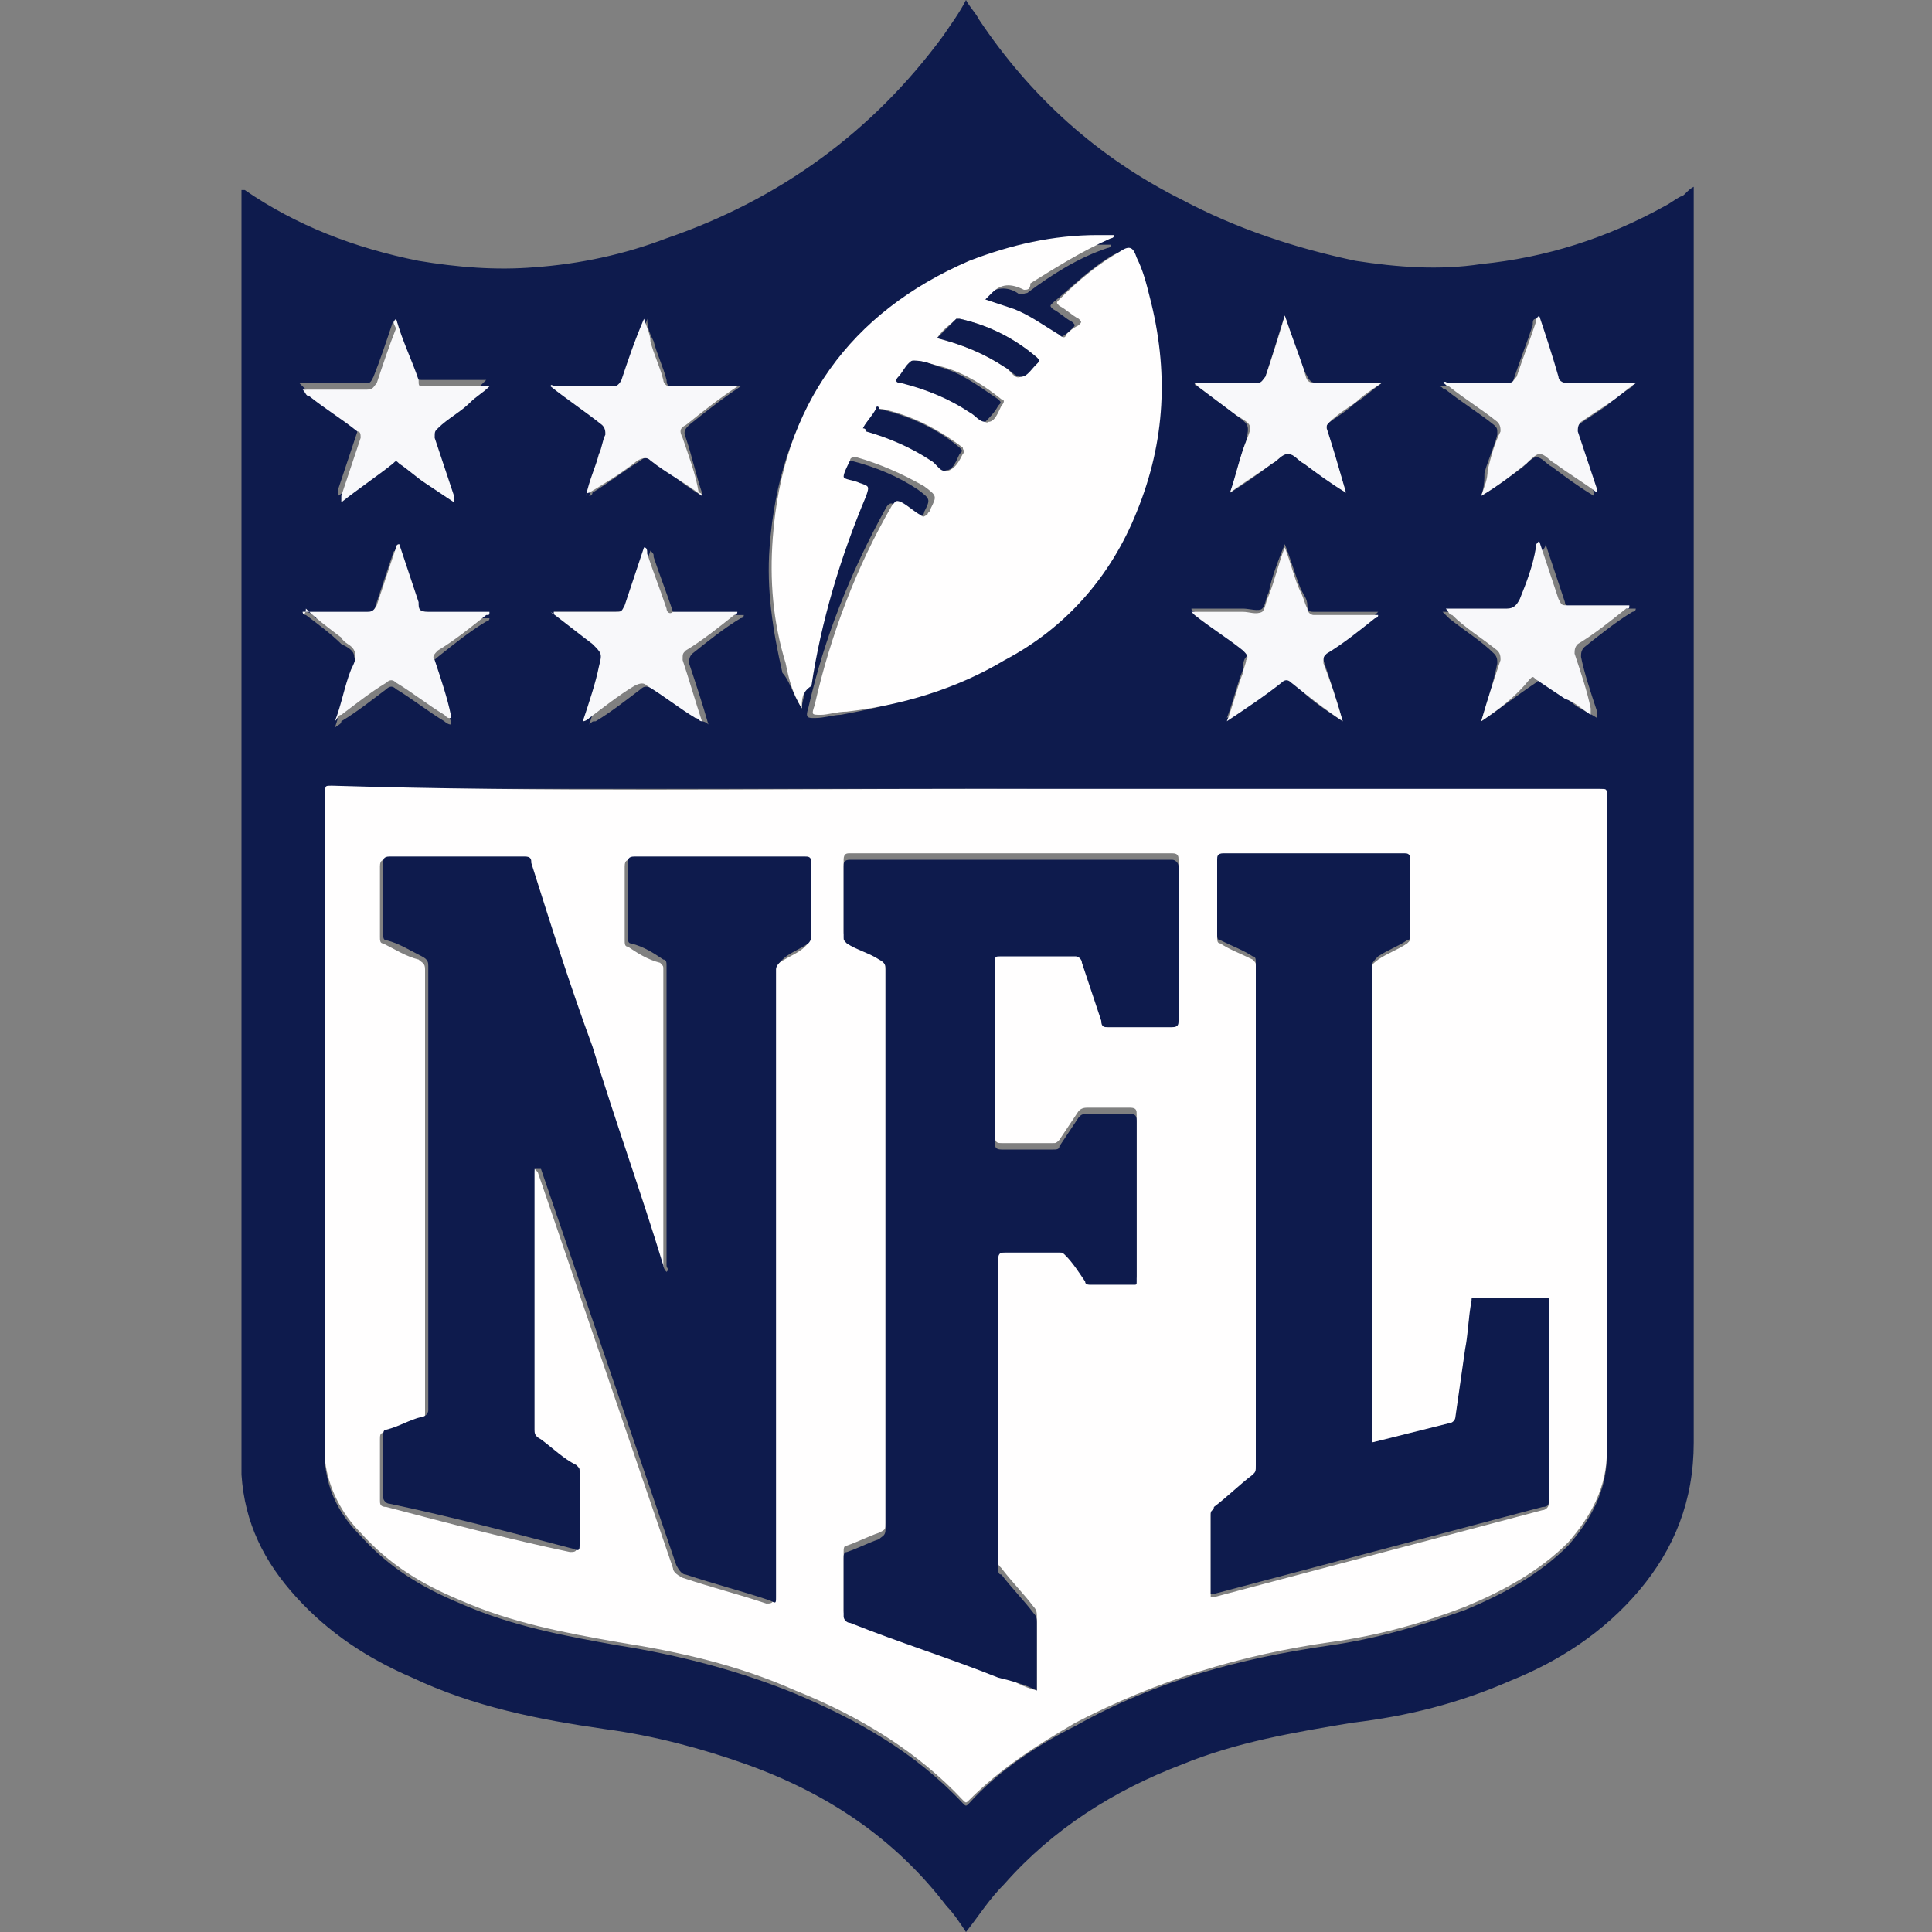
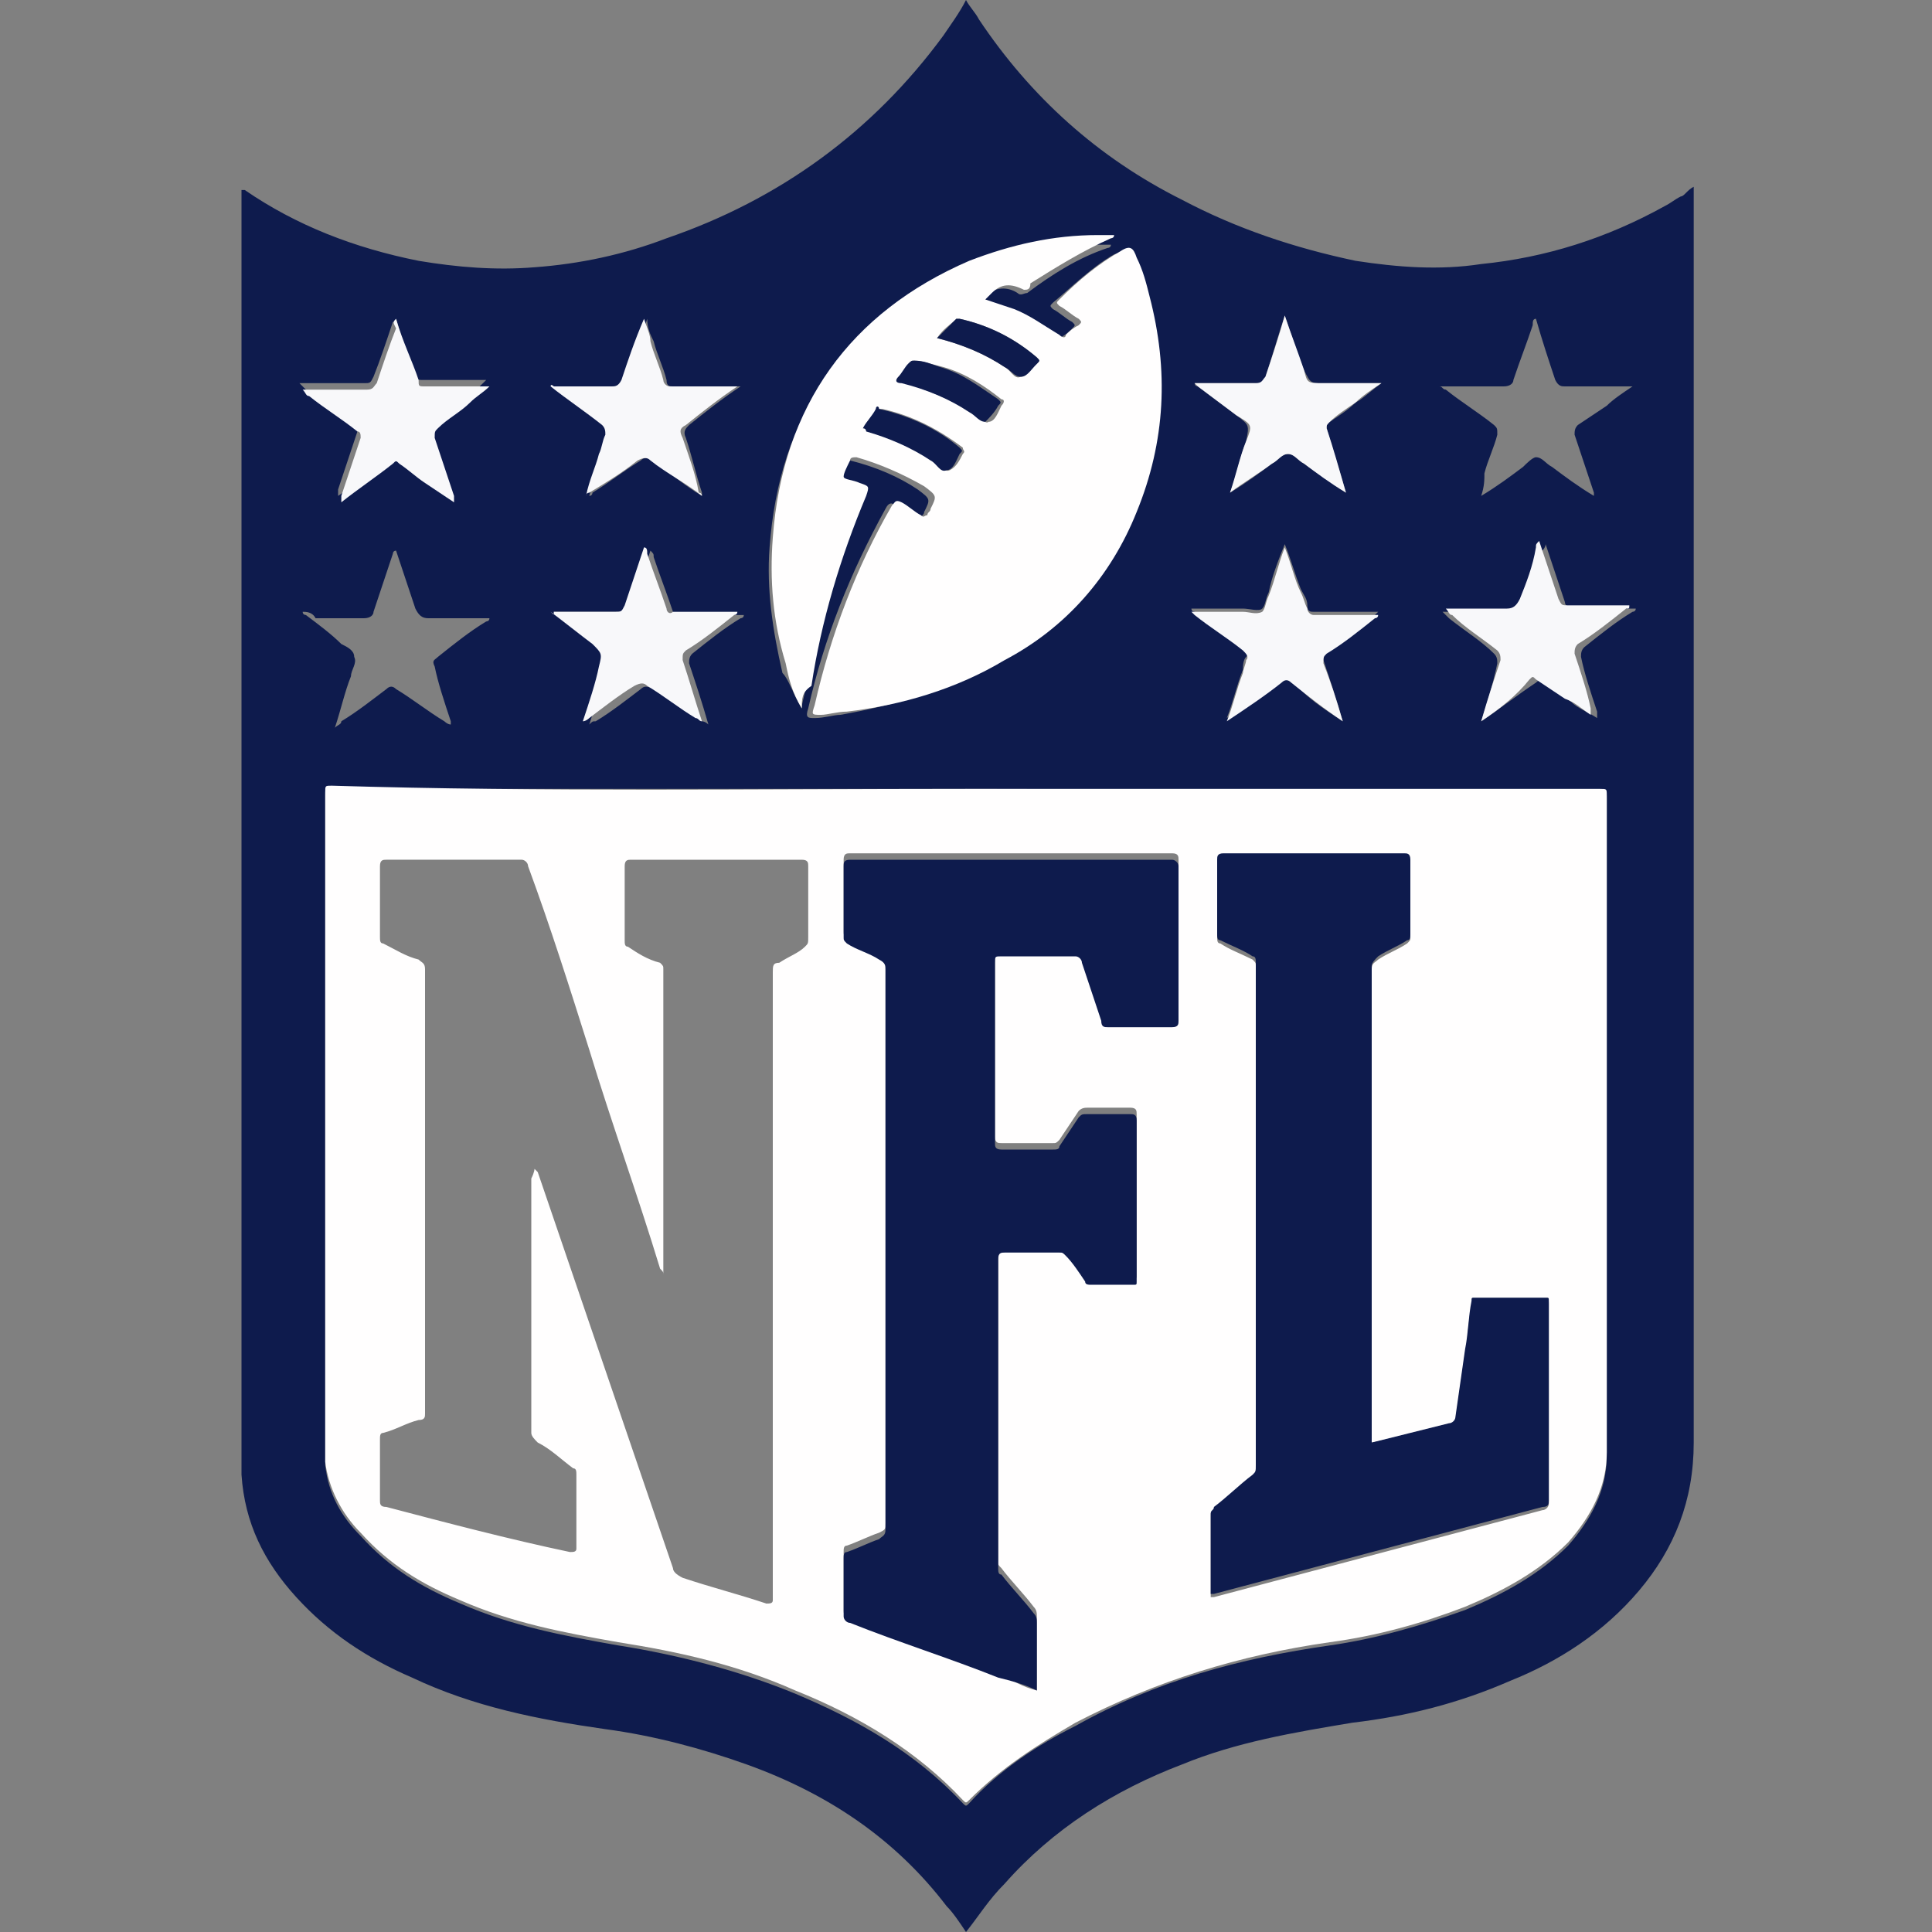
<svg xmlns="http://www.w3.org/2000/svg" version="1.1" id="Layer_1" x="0px" y="0px" viewBox="0 0 60 60" style="enable-background:new 0 0 60 60;" xml:space="preserve">
  <rect x="0" y="0" width="60" height="60" fill="#808080" stroke="none" />
  <style type="text/css">
	.st0{fill:#0E1B4D;}
	.st1{fill:#FFFEFE;}
	.st2{fill:#F8F8FA;}
</style>
  <g>
    <path class="st0" d="M52.6,5.8c0,0.1,0,0.2,0,0.3c0,12.9,0,25.8,0,38.7c0,1.8-0.6,3.3-1.7,4.6c-1.1,1.3-2.5,2.2-4,2.8   c-1.6,0.7-3.2,1.1-4.9,1.3c-1.8,0.3-3.6,0.6-5.3,1.3c-2.1,0.8-4,2-5.5,3.7c-0.5,0.5-0.8,1-1.2,1.5c-0.2-0.3-0.4-0.6-0.6-0.8   c-1.6-2.1-3.7-3.5-6.2-4.4c-1.4-0.5-2.9-0.9-4.4-1.1c-2.1-0.3-4.1-0.7-6-1.6c-1.4-0.6-2.6-1.4-3.6-2.5s-1.6-2.3-1.7-3.8   c0-0.2,0-0.5,0-0.7c0-13,0-26,0-39c0-0.1,0-0.1,0-0.2c0.1,0,0.1,0,0.1,0C9.2,7,11,7.7,13,8.1c1.2,0.2,2.4,0.3,3.6,0.2   c1.4-0.1,2.8-0.4,4.1-0.9c3.5-1.2,6.4-3.3,8.6-6.3C29.5,0.8,29.8,0.4,30,0c0.1,0.2,0.3,0.4,0.4,0.6C32,3,34.1,4.9,36.7,6.2   c1.7,0.9,3.5,1.5,5.4,1.9c1.3,0.2,2.6,0.3,3.9,0.1c2-0.2,3.9-0.8,5.7-1.8c0.2-0.1,0.3-0.2,0.5-0.3C52.3,6.1,52.4,5.9,52.6,5.8z    M30,24.5c-6.6,0-13.1,0-19.7,0c-0.2,0-0.2,0-0.2,0.2c0,6.8,0,13.6,0,20.5c0,0.1,0,0.2,0,0.3c0.1,0.9,0.5,1.6,1.1,2.2   c0.9,1,1.9,1.6,3.1,2.1c1.6,0.7,3.2,1,4.9,1.3c1.9,0.3,3.8,0.8,5.5,1.5c1.9,0.8,3.7,1.8,5.2,3.4c0.1,0.1,0.1,0.1,0.2,0   c0.9-1,2.1-1.8,3.3-2.4c2.5-1.4,5.1-2.1,7.9-2.5c1.4-0.2,2.8-0.6,4.2-1.1c1.2-0.5,2.3-1.1,3.2-2c0.7-0.8,1.2-1.7,1.2-2.8   c0-6.8,0-13.6,0-20.4c0-0.2,0-0.2-0.2-0.2C43.1,24.6,36.6,24.5,30,24.5z M24.9,22c0-0.2,0.1-0.4,0.1-0.6c0.3-2.1,0.9-4,1.7-5.9   c0.1-0.3,0.1-0.3-0.2-0.4c-0.2-0.1-0.4,0-0.5-0.2c0-0.1,0.1-0.3,0.2-0.5c0-0.1,0.1-0.1,0.2-0.1c0.8,0.2,1.5,0.5,2.1,0.9   c0.4,0.3,0.4,0.3,0.2,0.7c0,0.1-0.1,0.1-0.1,0.2s-0.1,0.1-0.2,0c-0.2-0.1-0.4-0.3-0.6-0.4c-0.1-0.1-0.2-0.1-0.3,0.1   c-1.1,2-1.9,4-2.4,6.2c-0.1,0.3,0,0.3,0.2,0.3c0.3,0,0.6-0.1,0.8-0.1c1.7-0.3,3.4-0.8,4.9-1.6c1.9-1.1,3.3-2.6,4.1-4.6   c0.9-2.2,0.9-4.4,0.4-6.7c-0.1-0.4-0.2-0.8-0.4-1.2c-0.1-0.3-0.2-0.3-0.5-0.2c-0.7,0.4-1.3,1-1.9,1.5c-0.1,0.1-0.1,0.1,0,0.2   c0.2,0.1,0.4,0.3,0.6,0.4c0.1,0.1,0.1,0.1,0,0.2c-0.1,0.1-0.2,0.2-0.4,0.3c-0.1,0.1-0.1,0.1-0.2,0c-0.4-0.3-0.9-0.6-1.4-0.8   c-0.3-0.1-0.6-0.2-0.9-0.3c0.1-0.1,0.2-0.1,0.2-0.2c0.3-0.3,0.7-0.3,1-0.1c0.1,0.1,0.2,0,0.3,0c0.8-0.6,1.6-1.1,2.5-1.4   c0,0,0.1,0,0.1-0.1c-0.1,0-0.2,0-0.2,0c-0.1,0-0.2,0-0.3,0c-1.4,0-2.7,0.3-4,0.8c-3.8,1.6-5.8,4.5-6.1,8.6   c-0.1,1.3,0.1,2.6,0.4,3.9C24.5,21.1,24.6,21.5,24.9,22z M12.3,9.9c0,0.1,0,0.1-0.1,0.1c-0.2,0.6-0.4,1.2-0.6,1.7   c-0.1,0.2-0.1,0.2-0.3,0.2c-0.5,0-0.9,0-1.4,0c-0.2,0-0.3,0-0.6,0C9.4,12,9.4,12,9.5,12.1c0.5,0.4,1,0.7,1.5,1.1   c0.1,0.1,0.1,0.1,0.1,0.2c-0.2,0.6-0.4,1.2-0.6,1.8c0,0,0,0.1,0,0.2c0.6-0.4,1.1-0.8,1.6-1.2c0.1-0.1,0.1-0.1,0.2,0   c0.3,0.2,0.5,0.4,0.8,0.6c0.3,0.2,0.6,0.4,0.9,0.6c0-0.1,0-0.1,0-0.2c-0.2-0.6-0.4-1.2-0.6-1.8c0-0.1,0-0.2,0.1-0.3   c0.4-0.3,0.7-0.5,1-0.8c0.2-0.1,0.4-0.3,0.6-0.5c-0.7,0-1.4,0-2,0c-0.1,0-0.2,0-0.2-0.2C12.7,11.2,12.5,10.6,12.3,9.9z M21.8,15.4   c0-0.1,0-0.1,0-0.1c-0.2-0.6-0.3-1.1-0.5-1.7c-0.1-0.2,0-0.3,0.1-0.4c0.5-0.4,1-0.8,1.6-1.2c-0.1,0-0.2,0-0.3,0c-0.6,0-1.2,0-1.8,0   c-0.1,0-0.2,0-0.2-0.2c-0.1-0.4-0.3-0.8-0.4-1.2c-0.1-0.2-0.2-0.4-0.2-0.7c-0.2,0.7-0.5,1.3-0.7,1.9c0,0.1-0.1,0.2-0.3,0.2   c-0.6,0-1.2,0-1.8,0h-0.1c0.5,0.4,1.1,0.8,1.6,1.2c0.1,0.1,0.1,0.1,0.1,0.3c-0.1,0.2-0.1,0.4-0.2,0.6c-0.1,0.4-0.3,0.9-0.4,1.3   c0.1,0,0.1-0.1,0.1-0.1c0.5-0.3,1-0.7,1.5-1c0.1-0.1,0.2-0.1,0.4,0C20.8,14.7,21.3,15.1,21.8,15.4z M46,15.4   c0.5-0.3,0.9-0.6,1.3-0.9c0.1-0.1,0.3-0.3,0.4-0.3c0.2,0,0.3,0.2,0.5,0.3c0.4,0.3,0.8,0.6,1.3,0.9c0-0.1,0-0.1,0-0.1   c-0.2-0.6-0.4-1.2-0.6-1.8c0-0.1,0-0.2,0.1-0.3c0.3-0.2,0.6-0.4,0.9-0.6c0.2-0.2,0.5-0.4,0.8-0.6c-0.1,0-0.2,0-0.3,0   c-0.6,0-1.2,0-1.8,0c-0.1,0-0.2,0-0.3-0.2c-0.2-0.6-0.4-1.2-0.6-1.9c-0.1,0-0.1,0.1-0.1,0.2c-0.2,0.6-0.4,1.1-0.6,1.7   c0,0.1-0.1,0.2-0.3,0.2c-0.6,0-1.2,0-1.8,0c-0.1,0-0.1,0-0.2,0c0.1,0,0.1,0.1,0.2,0.1c0.5,0.4,1,0.7,1.5,1.1   c0.1,0.1,0.1,0.1,0.1,0.3c-0.1,0.4-0.3,0.8-0.4,1.2C46.1,14.9,46.1,15.1,46,15.4z M42.9,11.9c-0.6,0-1.2,0-1.8,0   c-0.4,0-0.4,0-0.6-0.4c-0.2-0.5-0.4-1.1-0.6-1.7c-0.2,0.6-0.4,1.3-0.6,1.9c-0.1,0.2-0.1,0.2-0.3,0.2c-0.6,0-1.3,0-1.9,0   c0,0.1,0.1,0.1,0.1,0.1c0.4,0.3,0.8,0.6,1.2,0.9c0.4,0.3,0.4,0.3,0.3,0.8c-0.2,0.5-0.3,1.1-0.5,1.6c0.5-0.3,0.9-0.6,1.3-0.9   c0.2-0.1,0.3-0.3,0.5-0.3s0.3,0.2,0.5,0.3c0.4,0.3,0.9,0.6,1.3,0.9c-0.2-0.7-0.4-1.3-0.6-2c0-0.1,0-0.2,0.1-0.2   c0.3-0.2,0.6-0.4,0.8-0.6C42.3,12.4,42.5,12.2,42.9,11.9z M17.2,19c0,0.1,0.1,0.1,0.1,0.1c0.4,0.3,0.9,0.7,1.3,1   c0.3,0.3,0.3,0.3,0.2,0.7c-0.2,0.6-0.3,1.1-0.5,1.7c0.1-0.1,0.1-0.1,0.2-0.1c0.5-0.3,1-0.7,1.4-1c0.1-0.1,0.2-0.1,0.4,0   c0.5,0.3,1,0.7,1.5,1c0,0,0.1,0,0.2,0.1c-0.2-0.7-0.4-1.3-0.6-1.9c0-0.1,0-0.2,0.1-0.3c0.5-0.4,1-0.8,1.5-1.1c0,0,0.1,0,0.1-0.1   c-0.7,0-1.3,0-2,0c-0.1,0-0.2,0-0.2-0.1c-0.2-0.6-0.4-1.1-0.6-1.7c0-0.1,0-0.1-0.1-0.2c-0.2,0.6-0.4,1.2-0.6,1.8   C19.4,19,19.3,19,19.1,19C18.5,19,17.8,19,17.2,19z M9.4,19c0,0.1,0.1,0.1,0.1,0.1c0.4,0.3,0.8,0.6,1.1,0.9   c0.2,0.1,0.4,0.2,0.4,0.4c0.1,0.2-0.1,0.4-0.1,0.6c-0.2,0.5-0.3,1-0.5,1.6c0.1-0.1,0.2-0.1,0.2-0.2c0.5-0.3,1-0.7,1.4-1   c0.1-0.1,0.2-0.1,0.3,0c0.5,0.3,1,0.7,1.5,1c0,0,0.1,0.1,0.2,0.1c0-0.1,0-0.1,0-0.1c-0.2-0.6-0.4-1.2-0.5-1.7   c-0.1-0.2,0-0.2,0.1-0.3c0.5-0.4,1-0.8,1.5-1.1c0,0,0.1,0,0.1-0.1c-0.6,0-1.2,0-1.9,0c-0.2,0-0.3-0.1-0.4-0.3   c-0.2-0.6-0.4-1.2-0.6-1.8c-0.1,0-0.1,0.1-0.1,0.1c-0.2,0.6-0.4,1.2-0.6,1.8c0,0.1-0.1,0.2-0.3,0.2c-0.5,0-1,0-1.5,0   C9.7,19,9.5,19,9.4,19z M41.7,22.4c-0.2-0.7-0.4-1.3-0.6-1.9c0-0.1,0-0.2,0.1-0.3c0.5-0.4,1-0.8,1.5-1.1l0.1-0.1h-0.1   c-0.6,0-1.3,0-1.9,0c-0.1,0-0.2,0-0.2-0.2s-0.1-0.3-0.2-0.5c-0.2-0.5-0.3-0.9-0.5-1.4c-0.2,0.5-0.4,1-0.5,1.5   c-0.1,0.2-0.1,0.4-0.2,0.5c-0.1,0.1-0.4,0-0.6,0c-0.5,0-1,0-1.6,0c0,0.1,0.1,0.1,0.1,0.1c0.5,0.4,1,0.7,1.5,1.1   c0.1,0.1,0.2,0.2,0.1,0.3c-0.1,0.1-0.1,0.3-0.1,0.4c-0.2,0.5-0.3,1-0.5,1.5c0.6-0.4,1.1-0.8,1.7-1.2c0.1-0.1,0.2-0.1,0.3,0   C40.6,21.7,41.1,22,41.7,22.4z M46,22.4c0.6-0.4,1.1-0.8,1.7-1.2c0.1-0.1,0.2-0.1,0.2,0c0.3,0.2,0.6,0.4,0.9,0.6   c0.2,0.2,0.5,0.3,0.8,0.5c0-0.1,0-0.1,0-0.2c-0.2-0.6-0.4-1.2-0.5-1.7c0-0.1,0-0.2,0.1-0.3c0.5-0.4,1-0.8,1.5-1.1   c0,0,0.1,0,0.1-0.1c-0.6,0-1.3,0-1.9,0c-0.2,0-0.3-0.1-0.3-0.2c-0.2-0.6-0.4-1.2-0.6-1.8c0,0.1-0.1,0.2-0.1,0.2   c-0.2,0.5-0.4,1-0.5,1.6C47.1,18.9,47,19,46.7,19c-0.6,0-1.2,0-1.9,0c0.1,0.1,0.1,0.1,0.2,0.2c0.5,0.4,1,0.7,1.4,1.1   c0.1,0.1,0.1,0.2,0.1,0.3C46.4,21.1,46.2,21.8,46,22.4z" />
    <path class="st1" d="M30,24.5c6.6,0,13.1,0,19.7,0c0.2,0,0.2,0,0.2,0.2c0,6.8,0,13.6,0,20.4c0,1.1-0.5,2-1.2,2.8   c-0.9,0.9-2,1.5-3.2,2c-1.3,0.5-2.7,0.9-4.2,1.1c-2.8,0.4-5.4,1.2-7.9,2.5c-1.2,0.7-2.3,1.4-3.3,2.4C30,56,30,56,29.9,55.9   c-1.4-1.5-3.2-2.6-5.2-3.4c-1.8-0.8-3.6-1.2-5.5-1.5c-1.7-0.3-3.3-0.6-4.9-1.3c-1.2-0.5-2.2-1.1-3.1-2.1c-0.6-0.6-1-1.4-1.1-2.2   c0-0.1,0-0.2,0-0.3c0-6.8,0-13.6,0-20.5c0-0.2,0-0.2,0.2-0.2C16.9,24.6,23.4,24.5,30,24.5z M16.6,36.3   C16.6,36.2,16.6,36.2,16.6,36.3l0.1,0.1c1.4,4.1,2.8,8.2,4.2,12.3c0,0.1,0.1,0.2,0.3,0.3c0.9,0.3,1.7,0.5,2.6,0.8   c0.1,0,0.2,0,0.2-0.1c0-1.3,0-2.6,0-3.9c0-5.2,0-10.4,0-15.6c0-0.2,0-0.3,0.2-0.3c0.3-0.2,0.6-0.3,0.8-0.5c0.1-0.1,0.1-0.1,0.1-0.3   c0-0.7,0-1.5,0-2.2c0-0.1,0-0.2-0.2-0.2c-1.8,0-3.5,0-5.3,0c-0.1,0-0.2,0-0.2,0.2c0,0.8,0,1.5,0,2.3c0,0.1,0,0.2,0.1,0.2   c0.3,0.2,0.6,0.4,1,0.5c0.1,0.1,0.1,0.1,0.1,0.2c0,3.1,0,6.2,0,9.3c0,0.1,0,0.1,0,0.2c0-0.1,0-0.1-0.1-0.2   c-0.7-2.3-1.5-4.5-2.2-6.8c-0.6-1.9-1.2-3.8-1.9-5.7c0-0.1-0.1-0.2-0.2-0.2c-1.4,0-2.8,0-4.2,0c-0.1,0-0.2,0-0.2,0.2   c0,0.7,0,1.5,0,2.2c0,0.1,0,0.2,0.1,0.2c0.4,0.2,0.7,0.4,1.1,0.5c0.1,0.1,0.2,0.1,0.2,0.3c0,4.6,0,9.2,0,13.8c0,0.1,0,0.2-0.2,0.2   c-0.4,0.1-0.7,0.3-1.1,0.4c-0.1,0-0.1,0.1-0.1,0.2c0,0.6,0,1.3,0,1.9c0,0.1,0,0.2,0.2,0.2c1.9,0.5,3.8,1,5.7,1.4   c0.1,0,0.2,0,0.2-0.1c0-0.8,0-1.5,0-2.3c0-0.1,0-0.2-0.1-0.2c-0.4-0.3-0.7-0.6-1.1-0.8c-0.1-0.1-0.2-0.2-0.2-0.3c0-2.6,0-5.3,0-7.9   C16.6,36.4,16.6,36.3,16.6,36.3z M32.2,52.5c0-0.8,0-1.6,0-2.3c0-0.1,0-0.2-0.1-0.3c-0.3-0.4-0.7-0.8-1-1.2   C31,48.6,31,48.6,31,48.5c0-3.2,0-6.4,0-9.6c0-0.1,0-0.2,0.2-0.2c0.6,0,1.1,0,1.7,0c0.1,0,0.2,0,0.2,0.1c0.2,0.3,0.4,0.6,0.6,0.8   c0.1,0.1,0.1,0.1,0.2,0.1c0.4,0,0.9,0,1.3,0c0.1,0,0.1,0,0.1-0.1c0-1.7,0-3.4,0-5c0-0.1,0-0.2-0.2-0.2c-0.4,0-0.8,0-1.3,0   c-0.1,0-0.2,0-0.3,0.1c-0.2,0.3-0.4,0.6-0.6,0.9c-0.1,0.1-0.1,0.1-0.2,0.1c-0.5,0-1.1,0-1.6,0c-0.1,0-0.2,0-0.2-0.2   c0-1.9,0-3.7,0-5.6c0-0.1,0-0.2,0.2-0.2c0.8,0,1.5,0,2.3,0c0.1,0,0.2,0,0.2,0.2c0.2,0.6,0.4,1.2,0.6,1.8c0,0.1,0.1,0.2,0.2,0.2   c0.7,0,1.3,0,2,0c0.1,0,0.2,0,0.2-0.2c0-1.6,0-3.2,0-4.8c0-0.1,0-0.2-0.2-0.2c-3.3,0-6.7,0-10,0c-0.1,0-0.2,0-0.2,0.2   c0,0.7,0,1.5,0,2.2c0,0.1,0,0.2,0.1,0.2c0.3,0.2,0.7,0.3,1,0.5c0.1,0.1,0.2,0.1,0.2,0.3c0,1.3,0,2.6,0,3.9c0,4.5,0,9,0,13.5   c0,0.2,0,0.2-0.2,0.3c-0.3,0.1-0.7,0.3-1,0.4c-0.1,0-0.1,0.1-0.1,0.2c0,0.6,0,1.2,0,1.8c0,0.1,0,0.2,0.2,0.2   c1.5,0.6,3.1,1.1,4.6,1.7C31.4,52.2,31.8,52.4,32.2,52.5z M42.6,44.8c0-0.1,0-0.2,0-0.2c0-3.3,0-6.5,0-9.8c0-1.6,0-3.1,0-4.7   c0-0.2,0.1-0.2,0.2-0.3c0.3-0.2,0.6-0.3,0.9-0.5c0.1-0.1,0.1-0.1,0.1-0.2c0-0.8,0-1.5,0-2.3c0-0.1,0-0.2-0.2-0.2   c-1.9,0-3.8,0-5.6,0c-0.1,0-0.2,0-0.2,0.2c0,0.8,0,1.5,0,2.3c0,0.1,0,0.2,0.1,0.2c0.3,0.2,0.6,0.3,1,0.5C39,29.9,39,29.9,39,30   c0,5.2,0,10.4,0,15.6c0,0.1,0,0.2-0.1,0.3c-0.4,0.3-0.8,0.7-1.2,1c-0.1,0-0.1,0.1-0.1,0.2c0,0.8,0,1.7,0,2.5c0.1,0,0.1,0,0.1,0   c3.4-0.9,6.8-1.8,10.2-2.7c0.1,0,0.2-0.1,0.2-0.2c0-1.7,0-3.3,0-5c0-0.4,0-0.8,0-1.2c0-0.1,0-0.1-0.1-0.1c-0.7,0-1.5,0-2.2,0   c-0.1,0-0.1,0-0.1,0.1c-0.1,0.5-0.1,1-0.2,1.5c-0.1,0.7-0.2,1.4-0.3,2.1c0,0.1-0.1,0.2-0.2,0.2c-0.4,0.1-0.8,0.2-1.2,0.3   C43.5,44.6,43.1,44.7,42.6,44.8z" />
    <path class="st1" d="M24.9,22c-0.3-0.5-0.4-0.9-0.5-1.4C24,19.3,23.9,18,24,16.7c0.3-4.1,2.4-7,6.1-8.6c1.3-0.5,2.6-0.8,4-0.8   c0.1,0,0.2,0,0.3,0s0.2,0,0.2,0c0,0.1-0.1,0.1-0.1,0.1c-0.9,0.4-1.7,0.9-2.5,1.4C32,9,31.9,9,31.8,9c-0.4-0.2-0.7-0.2-1,0.1   c-0.1,0.1-0.1,0.1-0.2,0.2c0.3,0.1,0.6,0.2,0.9,0.3c0.5,0.2,0.9,0.5,1.4,0.8c0.1,0.1,0.2,0.1,0.2,0c0.1-0.1,0.2-0.2,0.4-0.3   c0.1-0.1,0.1-0.1,0-0.2c-0.2-0.1-0.4-0.3-0.6-0.4c-0.1-0.1-0.1-0.1,0-0.2c0.6-0.6,1.2-1.1,1.9-1.5c0.3-0.2,0.4-0.1,0.5,0.2   c0.2,0.4,0.3,0.8,0.4,1.2c0.6,2.3,0.5,4.5-0.4,6.7c-0.8,2-2.2,3.6-4.1,4.6c-1.5,0.9-3.2,1.4-4.9,1.6c-0.3,0-0.6,0.1-0.8,0.1   c-0.3,0-0.3,0-0.2-0.3c0.5-2.2,1.3-4.3,2.4-6.2c0.1-0.1,0.1-0.2,0.3-0.1c0.2,0.1,0.4,0.3,0.6,0.4c0.1,0.1,0.1,0,0.2,0   c0-0.1,0.1-0.1,0.1-0.2c0.2-0.4,0.2-0.4-0.2-0.7c-0.7-0.4-1.4-0.7-2.1-0.9c-0.1,0-0.2,0-0.2,0.1c-0.1,0.2-0.2,0.4-0.2,0.5   s0.3,0.1,0.5,0.2c0.3,0.1,0.3,0.1,0.2,0.4c-0.8,1.9-1.4,3.9-1.7,5.9C24.9,21.5,24.9,21.7,24.9,22z M26.8,13.3c0.1,0,0.1,0,0.2,0.1   c0.7,0.2,1.4,0.5,2,0.9c0.2,0.1,0.3,0.4,0.5,0.3c0.2-0.1,0.3-0.3,0.4-0.5c0.1-0.1,0-0.1,0-0.2c-0.8-0.6-1.6-1-2.5-1.2   c-0.1,0-0.1,0-0.1,0C27.1,12.9,26.9,13.1,26.8,13.3z M28.4,11.2c-0.1,0-0.1,0-0.1,0.1c-0.1,0.1-0.2,0.3-0.3,0.4   c-0.1,0.1-0.1,0.1,0.1,0.2c0.7,0.2,1.4,0.5,2.1,0.9c0.2,0.1,0.4,0.4,0.5,0.3c0.2,0,0.3-0.3,0.4-0.5c0.1-0.1,0.1-0.2,0-0.2   c-0.5-0.4-1.1-0.8-1.8-1C28.9,11.3,28.6,11.2,28.4,11.2z M29.1,10.5L29.1,10.5c0.8,0.2,1.5,0.5,2.1,0.9c0.2,0.1,0.3,0.4,0.5,0.3   c0.2,0,0.3-0.3,0.5-0.4l0,0c0.1-0.1,0.1-0.1,0-0.2c-0.7-0.6-1.5-1-2.4-1.2h-0.1C29.5,10.1,29.3,10.2,29.1,10.5z" />
    <path class="st2" d="M12.3,9.9c0.2,0.7,0.5,1.3,0.7,1.9c0,0.2,0,0.2,0.2,0.2c0.7,0,1.3,0,2,0c-0.2,0.2-0.4,0.3-0.6,0.5   c-0.3,0.3-0.7,0.5-1,0.8c-0.1,0.1-0.1,0.1-0.1,0.3c0.2,0.6,0.4,1.2,0.6,1.8c0,0,0,0.1,0,0.2c-0.3-0.2-0.6-0.4-0.9-0.6   c-0.3-0.2-0.5-0.4-0.8-0.6c-0.1-0.1-0.1-0.1-0.2,0c-0.5,0.4-1.1,0.8-1.6,1.2c0-0.1,0-0.1,0-0.2c0.2-0.6,0.4-1.2,0.6-1.8   c0-0.1,0-0.2-0.1-0.2c-0.5-0.4-1-0.7-1.5-1.1c-0.1,0-0.1-0.1-0.2-0.2c0.2,0,0.4,0,0.6,0c0.5,0,0.9,0,1.4,0c0.2,0,0.2-0.1,0.3-0.2   c0.2-0.6,0.4-1.2,0.6-1.7C12.2,10,12.2,10,12.3,9.9z" />
    <path class="st2" d="M21.8,15.4c-0.5-0.4-1.1-0.7-1.6-1.1c-0.1-0.1-0.2-0.1-0.4,0c-0.5,0.4-1,0.7-1.5,1c0,0-0.1,0-0.1,0.1   c0.1-0.5,0.3-0.9,0.4-1.3c0.1-0.2,0.1-0.4,0.2-0.6c0-0.1,0-0.2-0.1-0.3c-0.5-0.4-1.1-0.8-1.6-1.2c0-0.1,0.1,0,0.1,0   c0.6,0,1.2,0,1.8,0c0.1,0,0.2,0,0.3-0.2c0.2-0.6,0.4-1.2,0.7-1.9c0.1,0.3,0.2,0.5,0.2,0.7c0.1,0.4,0.3,0.8,0.4,1.2   c0,0.1,0.1,0.2,0.2,0.2c0.6,0,1.2,0,1.8,0c0.1,0,0.1,0,0.3,0c-0.6,0.4-1.1,0.8-1.6,1.2c-0.2,0.1-0.2,0.2-0.1,0.4   c0.2,0.6,0.4,1.1,0.5,1.7C21.8,15.3,21.8,15.4,21.8,15.4z" />
-     <path class="st2" d="M46,15.4c0.1-0.3,0.2-0.5,0.2-0.8c0.1-0.4,0.2-0.8,0.4-1.2c0-0.1,0-0.2-0.1-0.3c-0.5-0.4-1-0.7-1.5-1.1   c-0.1,0-0.1-0.1-0.2-0.1c0.1-0.1,0.1,0,0.2,0c0.6,0,1.2,0,1.8,0c0.2,0,0.2-0.1,0.3-0.2c0.2-0.6,0.4-1.1,0.6-1.7   c0-0.1,0-0.1,0.1-0.2c0.2,0.6,0.4,1.2,0.6,1.9c0,0.1,0.1,0.2,0.3,0.2c0.6,0,1.2,0,1.8,0c0.1,0,0.1,0,0.3,0   c-0.3,0.2-0.5,0.4-0.8,0.6c-0.3,0.2-0.6,0.4-0.9,0.6C49,13.2,49,13.3,49,13.4c0.2,0.6,0.4,1.2,0.6,1.8v0.1   c-0.4-0.3-0.9-0.6-1.3-0.9c-0.2-0.1-0.3-0.3-0.5-0.3c-0.1,0-0.3,0.2-0.4,0.3C46.9,14.8,46.5,15.1,46,15.4z" />
    <path class="st2" d="M42.9,11.9c-0.3,0.2-0.6,0.4-0.8,0.6c-0.3,0.2-0.6,0.4-0.8,0.6c-0.1,0.1-0.1,0.1-0.1,0.2   c0.2,0.6,0.4,1.3,0.6,2c-0.5-0.3-0.9-0.6-1.3-0.9c-0.2-0.1-0.3-0.3-0.5-0.3s-0.3,0.2-0.5,0.3c-0.4,0.3-0.9,0.6-1.3,0.9   c0.2-0.6,0.3-1.1,0.5-1.6s0.2-0.5-0.3-0.8c-0.4-0.3-0.8-0.6-1.2-0.9l-0.1-0.1c0.6,0,1.3,0,1.9,0c0.2,0,0.2-0.1,0.3-0.2   c0.2-0.6,0.4-1.2,0.6-1.9c0.2,0.6,0.4,1.1,0.6,1.7c0.1,0.4,0.1,0.4,0.6,0.4C41.7,11.9,42.2,11.9,42.9,11.9z" />
    <path class="st2" d="M17.2,19c0.6,0,1.3,0,1.9,0c0.2,0,0.2,0,0.3-0.2c0.2-0.6,0.4-1.2,0.6-1.8c0.1,0,0.1,0.1,0.1,0.2   c0.2,0.6,0.4,1.1,0.6,1.7c0,0.1,0.1,0.2,0.2,0.1c0.7,0,1.3,0,2,0c0,0.1-0.1,0.1-0.1,0.1c-0.5,0.4-1,0.8-1.5,1.1   c-0.1,0.1-0.1,0.1-0.1,0.3c0.2,0.6,0.4,1.3,0.6,1.9c-0.1,0-0.1-0.1-0.2-0.1c-0.5-0.3-1-0.7-1.5-1c-0.1-0.1-0.2-0.1-0.4,0   c-0.5,0.3-1,0.7-1.4,1c0,0-0.1,0.1-0.2,0.1c0.2-0.6,0.4-1.2,0.5-1.7c0.1-0.4,0.1-0.4-0.2-0.7c-0.4-0.3-0.9-0.7-1.3-1   C17.2,19.1,17.2,19.1,17.2,19z" />
-     <path class="st2" d="M9.4,19c0.2,0,0.3,0,0.5,0c0.5,0,1,0,1.5,0c0.1,0,0.2,0,0.3-0.2c0.2-0.6,0.4-1.2,0.6-1.8c0,0,0-0.1,0.1-0.1   c0.2,0.6,0.4,1.2,0.6,1.8c0,0.2,0,0.3,0.3,0.3c0.6,0,1.2,0,1.9,0c0,0.1,0,0.1-0.1,0.1c-0.5,0.4-1,0.8-1.5,1.1   c-0.1,0.1-0.2,0.2-0.1,0.3c0.2,0.6,0.4,1.2,0.5,1.7v0.1c-0.1,0-0.1,0-0.2-0.1c-0.5-0.3-1-0.7-1.5-1c-0.1-0.1-0.2-0.1-0.3,0   c-0.5,0.3-1,0.7-1.4,1c-0.1,0-0.1,0.1-0.2,0.2c0.2-0.5,0.3-1.1,0.5-1.6c0.1-0.2,0.2-0.4,0.1-0.6c-0.1-0.2-0.3-0.2-0.4-0.4   c-0.4-0.3-0.8-0.6-1.1-0.9C9.5,19.1,9.4,19.1,9.4,19z" />
    <path class="st2" d="M41.7,22.4c-0.6-0.4-1.1-0.8-1.6-1.2c-0.1-0.1-0.2-0.1-0.3,0c-0.5,0.4-1.1,0.8-1.7,1.2c0.2-0.5,0.3-1,0.5-1.5   c0-0.1,0.1-0.3,0.1-0.4c0.1-0.1,0-0.2-0.1-0.3c-0.5-0.4-1-0.7-1.5-1.1L37,19c0.5,0,1,0,1.6,0c0.2,0,0.4,0.1,0.6,0   c0.1-0.1,0.1-0.3,0.2-0.5c0.2-0.5,0.3-1,0.5-1.5c0.2,0.5,0.3,1,0.5,1.4c0.1,0.2,0.1,0.3,0.2,0.5c0,0.1,0.1,0.2,0.2,0.2   c0.6,0,1.3,0,1.9,0h0.1c0,0.1-0.1,0.1-0.1,0.1c-0.5,0.4-1,0.8-1.5,1.1c-0.1,0.1-0.1,0.1-0.1,0.3C41.3,21.1,41.5,21.7,41.7,22.4z" />
    <path class="st2" d="M46,22.4c0.2-0.7,0.4-1.3,0.6-1.9c0-0.1,0-0.2-0.1-0.3c-0.5-0.4-1-0.7-1.4-1.1c-0.1,0-0.1-0.1-0.2-0.2   c0.7,0,1.3,0,1.9,0c0.2,0,0.3-0.1,0.4-0.3c0.2-0.5,0.4-1,0.5-1.6c0-0.1,0-0.1,0.1-0.2c0.2,0.6,0.4,1.2,0.6,1.8   c0.1,0.2,0.1,0.2,0.3,0.2c0.6,0,1.3,0,1.9,0c0,0.1,0,0.1-0.1,0.1c-0.5,0.4-1,0.8-1.5,1.1c-0.1,0.1-0.1,0.2-0.1,0.3   c0.2,0.6,0.4,1.2,0.5,1.7c0,0,0,0.1,0,0.2c-0.3-0.2-0.5-0.4-0.8-0.5c-0.3-0.2-0.6-0.4-0.9-0.6c-0.1-0.1-0.1-0.1-0.2,0   C47.1,21.6,46.6,22,46,22.4z" />
-     <path class="st0" d="M16.6,36.3c0,0.1,0,0.1,0,0.2c0,2.6,0,5.3,0,7.9c0,0.1,0,0.2,0.2,0.3c0.4,0.3,0.7,0.6,1.1,0.8   c0.1,0.1,0.1,0.1,0.1,0.2c0,0.8,0,1.5,0,2.3c0,0.1,0,0.2-0.2,0.1c-1.9-0.5-3.8-1-5.7-1.4c-0.1,0-0.2-0.1-0.2-0.2c0-0.6,0-1.3,0-1.9   c0-0.1,0-0.2,0.1-0.2c0.4-0.1,0.7-0.3,1.1-0.4c0.1,0,0.2-0.1,0.2-0.2c0-4.6,0-9.2,0-13.8c0-0.1,0-0.2-0.2-0.3   c-0.4-0.2-0.7-0.4-1.1-0.5c-0.1,0-0.1-0.1-0.1-0.2c0-0.7,0-1.5,0-2.2c0-0.1,0-0.2,0.2-0.2c1.4,0,2.8,0,4.2,0c0.2,0,0.2,0.1,0.2,0.2   c0.6,1.9,1.2,3.8,1.9,5.7c0.7,2.3,1.5,4.5,2.2,6.8c0,0,0,0.1,0.1,0.2c0.1-0.1,0-0.1,0-0.2c0-3.1,0-6.2,0-9.3c0-0.1,0-0.2-0.1-0.2   c-0.3-0.2-0.6-0.4-1-0.5c-0.1,0-0.1-0.1-0.1-0.2c0-0.8,0-1.5,0-2.3c0-0.1,0-0.2,0.2-0.2c1.8,0,3.5,0,5.3,0c0.1,0,0.2,0,0.2,0.2   c0,0.7,0,1.5,0,2.2c0,0.1,0,0.2-0.1,0.3c-0.3,0.2-0.6,0.3-0.8,0.5c-0.1,0.1-0.2,0.2-0.2,0.3c0,5.2,0,10.4,0,15.6c0,1.3,0,2.6,0,3.9   c0,0.2,0,0.2-0.2,0.1c-0.9-0.3-1.7-0.5-2.6-0.8c-0.1,0-0.2-0.1-0.3-0.3c-1.4-4.1-2.8-8.2-4.2-12.3C16.6,36.3,16.6,36.3,16.6,36.3   C16.6,36.2,16.6,36.2,16.6,36.3z" />
    <path class="st0" d="M32.2,52.5c-0.4-0.2-0.8-0.3-1.2-0.4c-1.5-0.6-3.1-1.1-4.6-1.7c-0.1,0-0.2-0.1-0.2-0.2c0-0.6,0-1.2,0-1.8   c0-0.1,0-0.2,0.1-0.2c0.3-0.1,0.7-0.3,1-0.4c0.1-0.1,0.2-0.1,0.2-0.3c0-4.5,0-9,0-13.5c0-1.3,0-2.6,0-3.9c0-0.1,0-0.2-0.2-0.3   c-0.3-0.2-0.7-0.3-1-0.5c-0.1-0.1-0.1-0.1-0.1-0.2c0-0.7,0-1.5,0-2.2c0-0.1,0-0.2,0.2-0.2c3.3,0,6.7,0,10,0c0.1,0,0.2,0.1,0.2,0.2   c0,1.6,0,3.2,0,4.8c0,0.1,0,0.2-0.2,0.2c-0.7,0-1.3,0-2,0c-0.1,0-0.2,0-0.2-0.2c-0.2-0.6-0.4-1.2-0.6-1.8c0-0.1-0.1-0.2-0.2-0.2   c-0.8,0-1.5,0-2.3,0c-0.2,0-0.2,0-0.2,0.2c0,1.9,0,3.7,0,5.6c0,0.1,0,0.2,0.2,0.2c0.5,0,1.1,0,1.6,0c0.1,0,0.2,0,0.2-0.1   c0.2-0.3,0.4-0.6,0.6-0.9c0.1-0.1,0.1-0.1,0.3-0.1c0.4,0,0.8,0,1.3,0c0.1,0,0.2,0,0.2,0.2c0,1.7,0,3.4,0,5c0,0.1,0,0.1-0.1,0.1   c-0.4,0-0.9,0-1.3,0c-0.1,0-0.2,0-0.2-0.1c-0.2-0.3-0.4-0.6-0.6-0.8c-0.1-0.1-0.1-0.1-0.2-0.1c-0.6,0-1.1,0-1.7,0   c-0.1,0-0.2,0-0.2,0.2c0,3.2,0,6.4,0,9.6c0,0.1,0,0.2,0.1,0.2c0.3,0.4,0.7,0.8,1,1.2c0.1,0.1,0.1,0.2,0.1,0.3   C32.2,51,32.2,51.7,32.2,52.5z" />
    <path class="st0" d="M42.6,44.8c0.4-0.1,0.8-0.2,1.2-0.3s0.8-0.2,1.2-0.3c0.1,0,0.2-0.1,0.2-0.2c0.1-0.7,0.2-1.4,0.3-2.1   c0.1-0.5,0.1-1,0.2-1.5c0-0.1,0-0.1,0.1-0.1c0.7,0,1.5,0,2.2,0c0.1,0,0.1,0,0.1,0.1c0,0.4,0,0.8,0,1.2c0,1.7,0,3.3,0,5   c0,0.1,0,0.2-0.2,0.2c-3.4,0.9-6.8,1.8-10.2,2.7h-0.1c0-0.8,0-1.7,0-2.5c0-0.1,0.1-0.1,0.1-0.2c0.4-0.3,0.8-0.7,1.2-1   c0.1-0.1,0.1-0.1,0.1-0.3c0-5.2,0-10.4,0-15.6c0-0.1,0-0.2-0.1-0.2c-0.3-0.2-0.6-0.3-1-0.5c-0.1,0-0.1-0.1-0.1-0.2   c0-0.8,0-1.5,0-2.3c0-0.1,0-0.2,0.2-0.2c1.9,0,3.8,0,5.6,0c0.1,0,0.2,0,0.2,0.2c0,0.8,0,1.5,0,2.3c0,0.1,0,0.2-0.1,0.2   c-0.3,0.2-0.6,0.3-0.9,0.5c-0.1,0.1-0.2,0.2-0.2,0.3c0,1.6,0,3.1,0,4.7c0,3.3,0,6.5,0,9.8C42.6,44.6,42.6,44.7,42.6,44.8z" />
    <path class="st0" d="M26.8,13.3c0.1-0.2,0.3-0.4,0.4-0.6c0-0.1,0.1-0.1,0.1,0c0.9,0.2,1.8,0.6,2.5,1.2c0.1,0.1,0.1,0.1,0,0.2   c-0.1,0.2-0.2,0.5-0.4,0.5c-0.2,0.1-0.3-0.2-0.5-0.3c-0.6-0.4-1.3-0.7-2-0.9C26.9,13.4,26.9,13.3,26.8,13.3z" />
    <path class="st0" d="M28.4,11.2c0.3,0,0.5,0.1,0.8,0.2c0.7,0.2,1.2,0.6,1.8,1c0.1,0.1,0.1,0.1,0,0.2c-0.1,0.2-0.3,0.4-0.4,0.5   c-0.2,0-0.3-0.2-0.5-0.3c-0.6-0.4-1.3-0.7-2.1-0.9c-0.2,0-0.2-0.1-0.1-0.2c0.1-0.1,0.2-0.3,0.3-0.4C28.3,11.2,28.3,11.2,28.4,11.2z   " />
    <path class="st0" d="M29.1,10.5c0.2-0.2,0.4-0.4,0.6-0.6h0.1c0.9,0.2,1.7,0.6,2.4,1.2c0.1,0.1,0.1,0.1,0,0.2l0,0   c-0.2,0.2-0.3,0.4-0.5,0.4s-0.3-0.2-0.5-0.3C30.6,11,29.9,10.7,29.1,10.5L29.1,10.5z" />
  </g>
</svg>